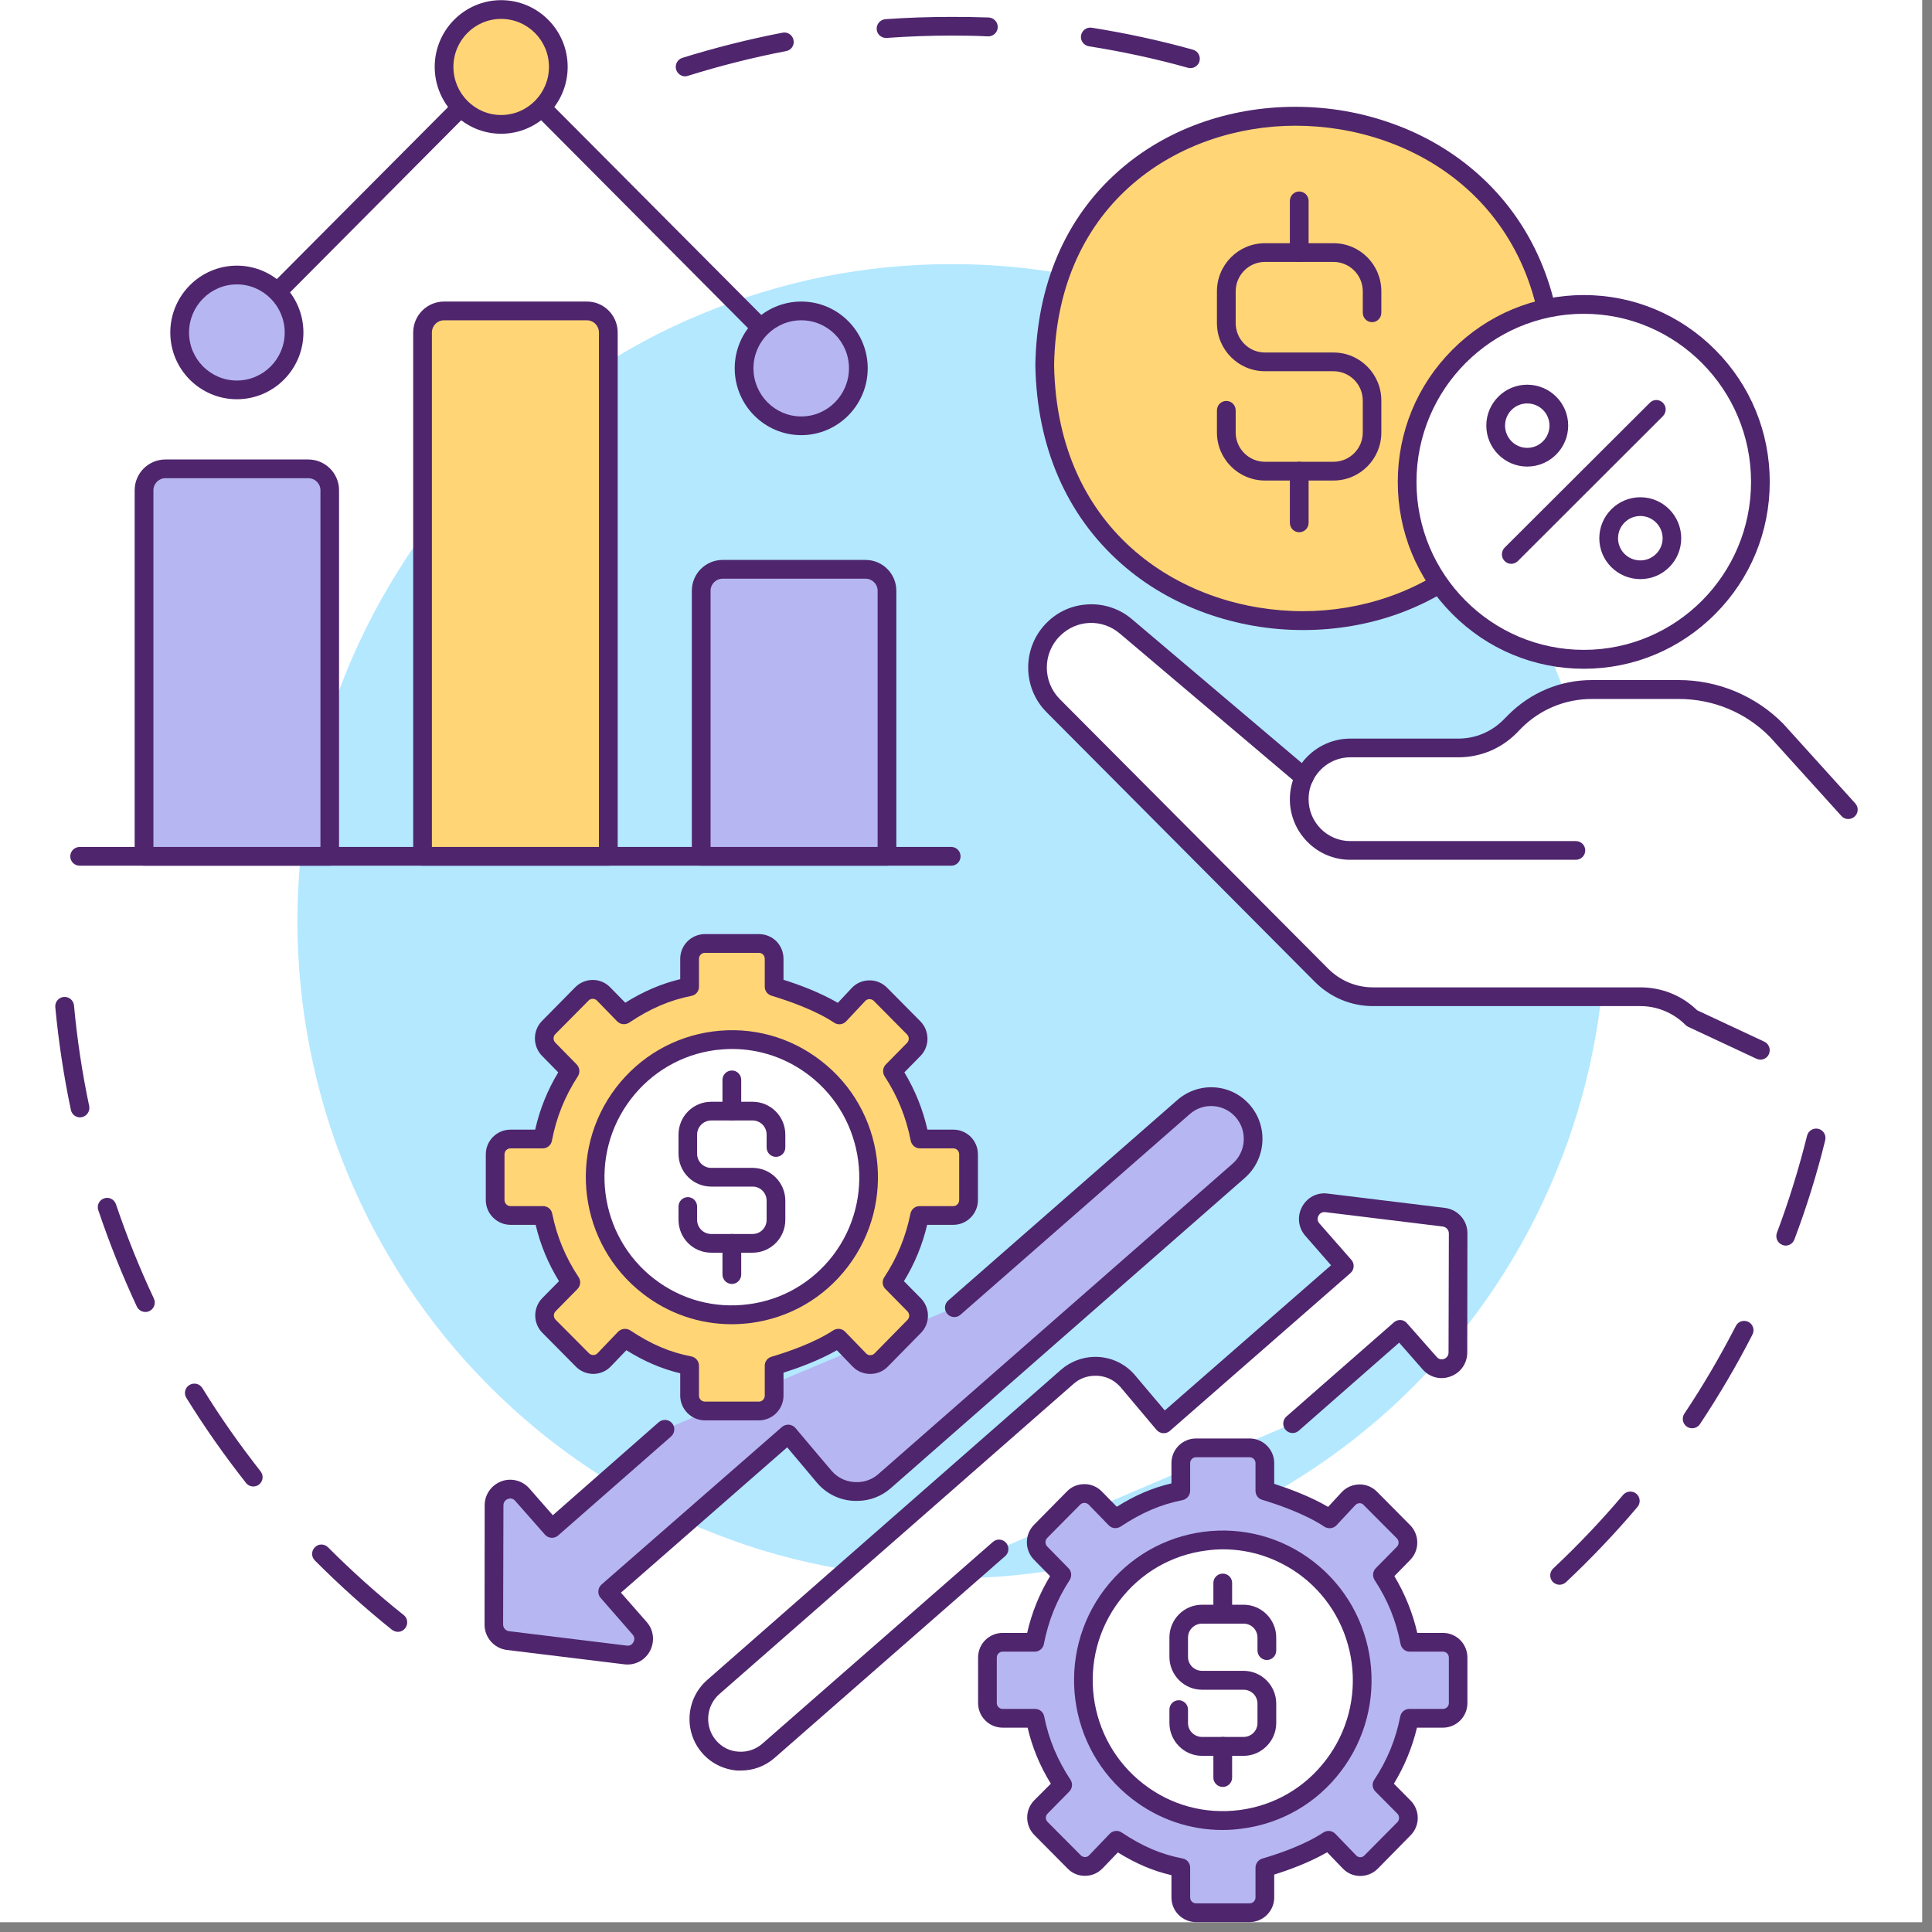
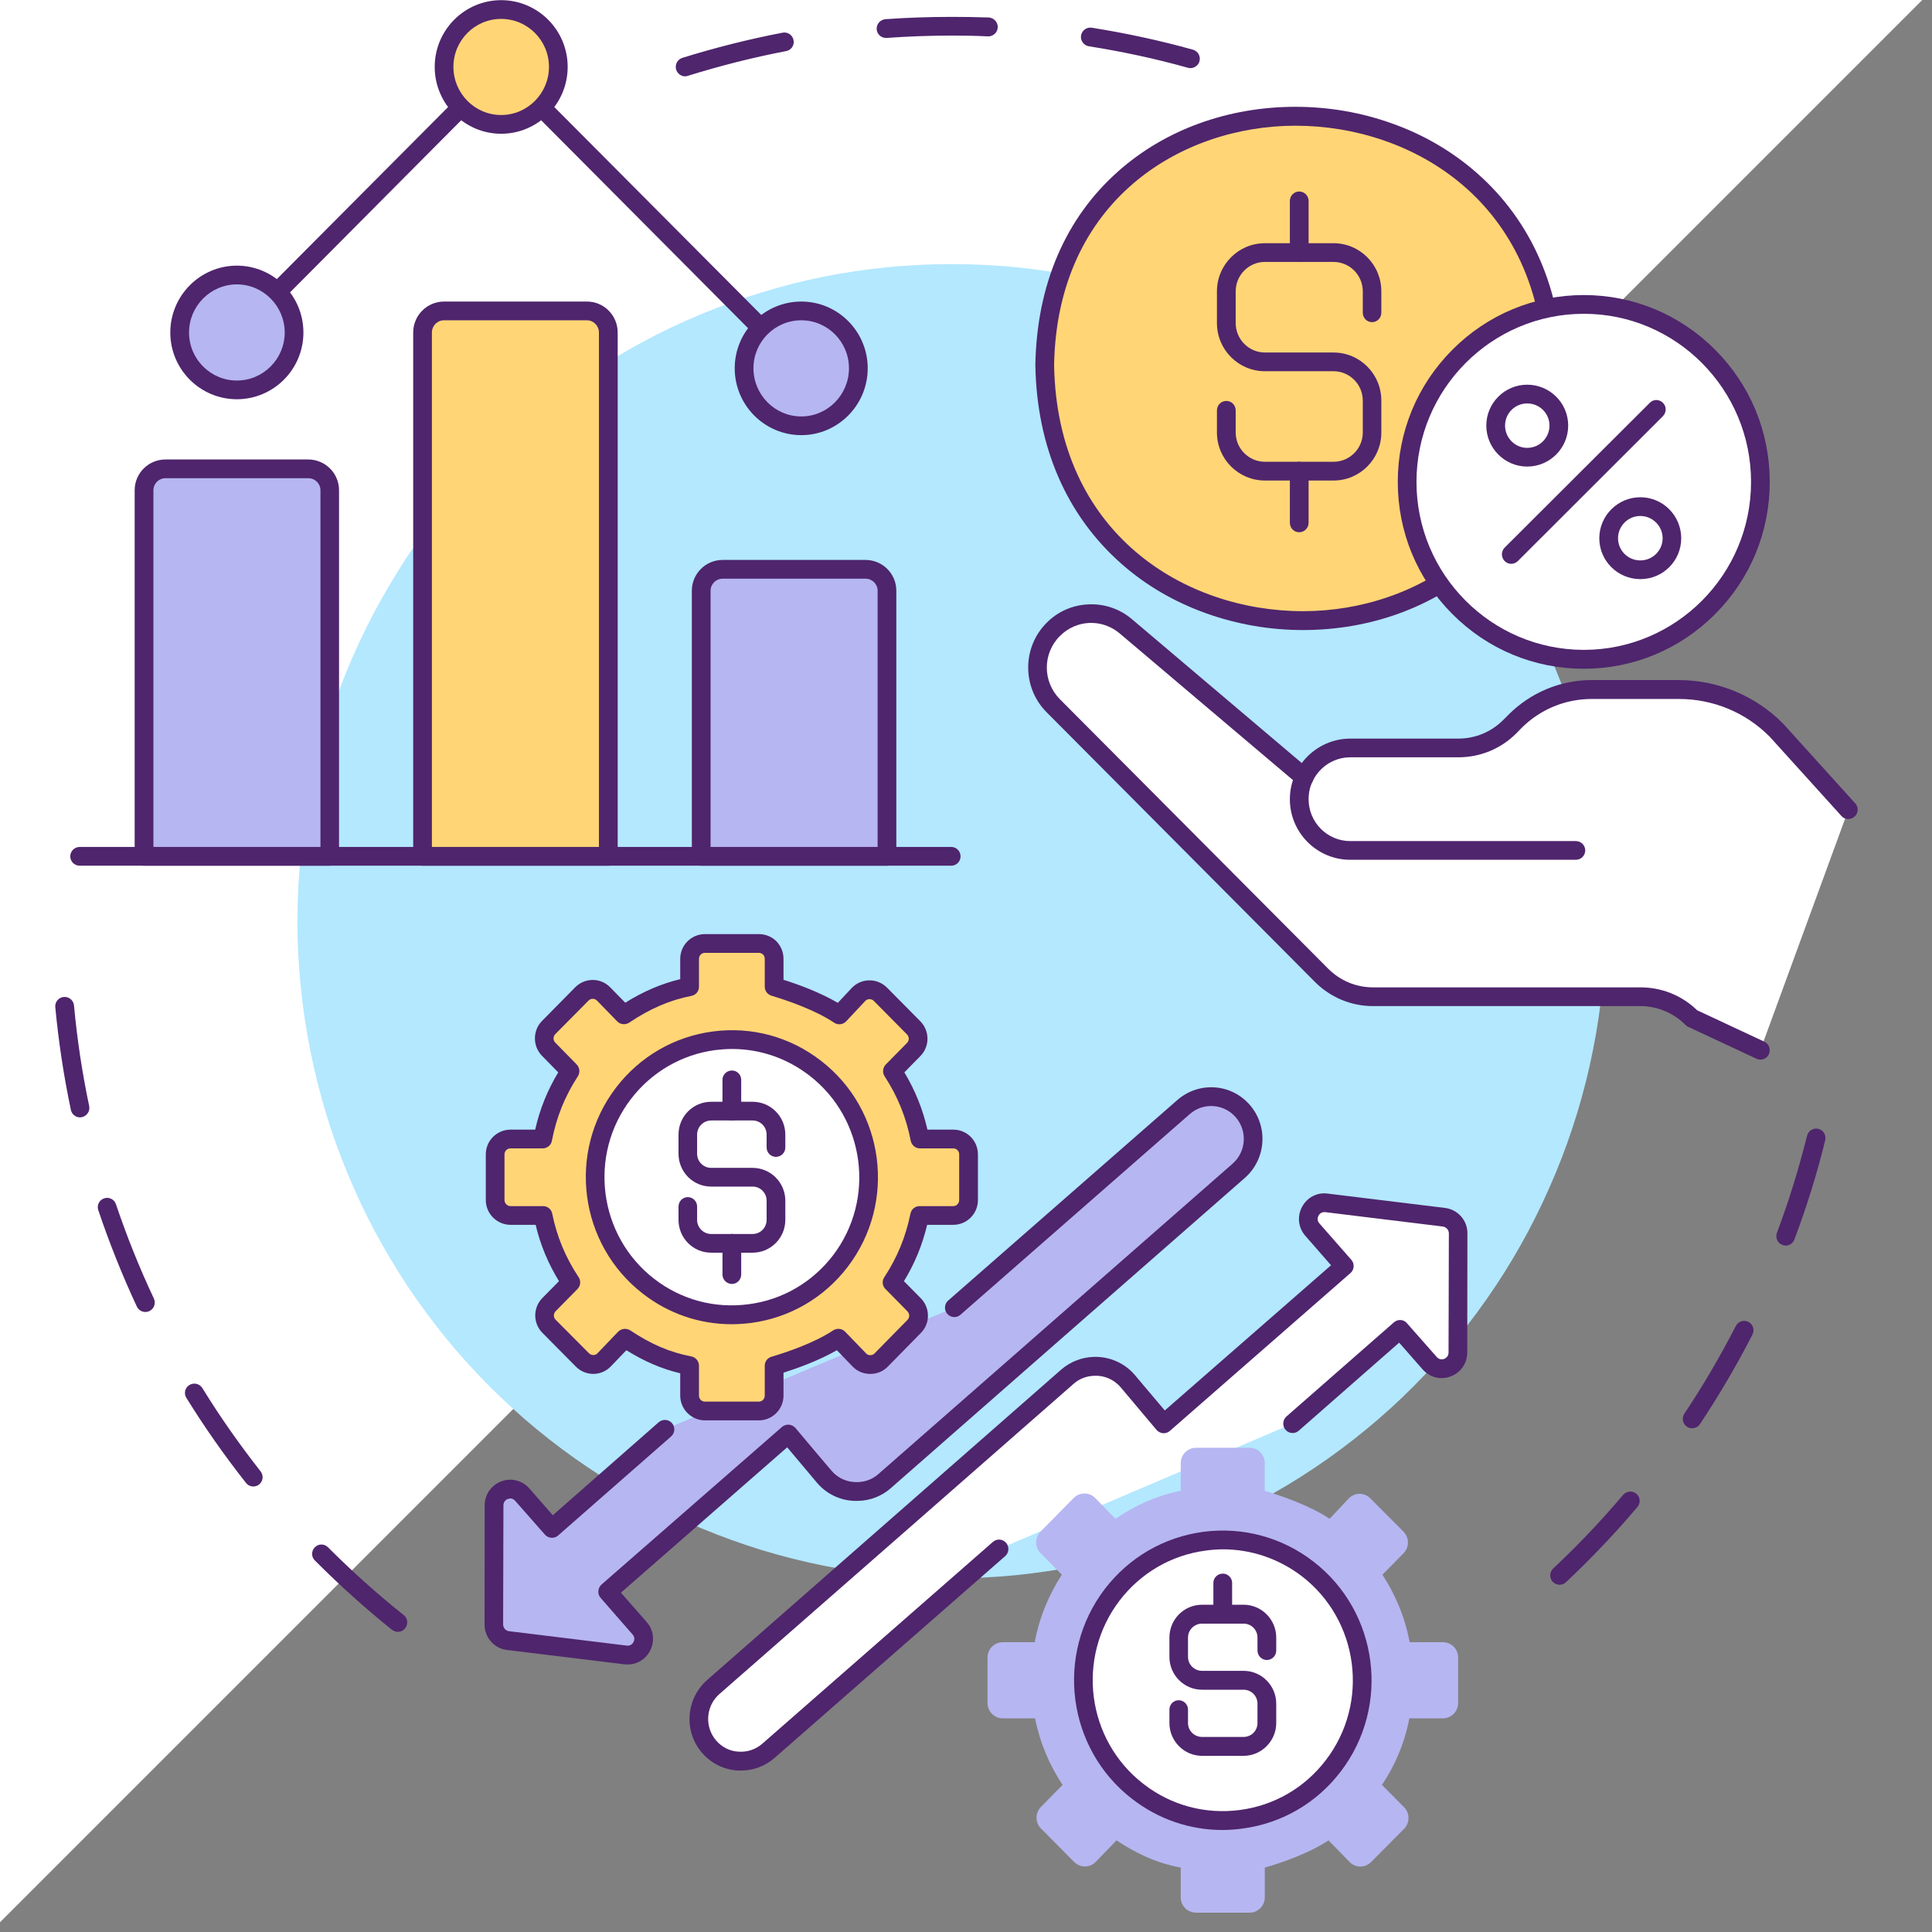
<svg xmlns="http://www.w3.org/2000/svg" width="65" zoomAndPan="magnify" viewBox="0 0 48.75 48.75" height="65" preserveAspectRatio="xMidYMid meet" version="1.0">
  <rect x="0" y="0" width="48.75" height="48.75" fill="#808080" stroke="none" />
  <defs>
    <clipPath id="70e769c63c">
-       <path d="M 0 0 L 48.5 0 L 48.5 48.5 L 0 48.5 Z M 0 0 " clip-rule="nonzero" />
+       <path d="M 0 0 L 48.5 0 L 0 48.5 Z M 0 0 " clip-rule="nonzero" />
    </clipPath>
    <clipPath id="8ea894d32a">
      <path d="M 1.383 25 L 11 25 L 11 42 L 1.383 42 Z M 1.383 25 " clip-rule="nonzero" />
    </clipPath>
    <clipPath id="adac419d27">
      <path d="M 39 28 L 46.902 28 L 46.902 40 L 39 40 Z M 39 28 " clip-rule="nonzero" />
    </clipPath>
    <clipPath id="93edd6873d">
      <path d="M 24 36 L 37 36 L 37 48.5 L 24 48.5 Z M 24 36 " clip-rule="nonzero" />
    </clipPath>
    <clipPath id="d9984469d4">
-       <path d="M 24 36 L 38 36 L 38 48.5 L 24 48.5 Z M 24 36 " clip-rule="nonzero" />
-     </clipPath>
+       </clipPath>
    <clipPath id="fcf9e7d480">
      <path d="M 26 15 L 46.902 15 L 46.902 27 L 26 27 Z M 26 15 " clip-rule="nonzero" />
    </clipPath>
    <clipPath id="74791bd613">
      <path d="M 25 15 L 46.902 15 L 46.902 27 L 25 27 Z M 25 15 " clip-rule="nonzero" />
    </clipPath>
    <clipPath id="b1b906541f">
      <path d="M 1.383 21 L 25 21 L 25 22 L 1.383 22 Z M 1.383 21 " clip-rule="nonzero" />
    </clipPath>
  </defs>
  <g clip-path="url(#70e769c63c)">
    <path fill="#ffffff" d="M 0 0 L 48.5 0 L 48.5 48.5 L 0 48.5 Z M 0 0 " fill-opacity="1" fill-rule="nonzero" />
    <path fill="#ffffff" d="M 0 0 L 48.5 0 L 48.5 48.5 L 0 48.5 Z M 0 0 " fill-opacity="1" fill-rule="nonzero" />
  </g>
  <path fill="#4f256d" d="M 17.285 1.926 C 17.188 1.926 17.094 1.859 17.062 1.758 C 17.023 1.633 17.094 1.5 17.215 1.461 C 18.043 1.203 18.898 0.988 19.75 0.824 C 19.879 0.801 20 0.887 20.023 1.012 C 20.051 1.141 19.965 1.266 19.836 1.289 C 19.004 1.449 18.168 1.66 17.355 1.914 C 17.332 1.922 17.309 1.926 17.285 1.926 Z M 30.039 1.719 C 30.016 1.719 29.996 1.715 29.977 1.711 C 29.156 1.48 28.316 1.301 27.477 1.168 C 27.348 1.148 27.258 1.027 27.277 0.898 C 27.301 0.766 27.418 0.68 27.547 0.699 C 28.406 0.836 29.266 1.02 30.102 1.254 C 30.227 1.289 30.301 1.418 30.266 1.547 C 30.238 1.648 30.141 1.719 30.039 1.719 Z M 22.355 0.957 C 22.234 0.957 22.129 0.863 22.121 0.738 C 22.113 0.609 22.211 0.496 22.34 0.484 C 22.891 0.445 23.453 0.426 24.012 0.426 C 24.324 0.426 24.641 0.43 24.949 0.441 C 25.078 0.449 25.18 0.559 25.176 0.688 C 25.172 0.82 25.059 0.922 24.93 0.918 C 24.625 0.902 24.316 0.898 24.012 0.898 C 23.465 0.898 22.914 0.918 22.375 0.957 C 22.367 0.957 22.363 0.957 22.355 0.957 Z M 22.355 0.957 " fill-opacity="1" fill-rule="nonzero" />
  <g clip-path="url(#8ea894d32a)">
    <path fill="#4f256d" d="M 10.039 41.176 C 9.988 41.176 9.938 41.156 9.891 41.125 C 9.215 40.582 8.559 39.992 7.945 39.375 C 7.852 39.285 7.852 39.133 7.945 39.043 C 8.035 38.949 8.184 38.949 8.277 39.043 C 8.879 39.645 9.52 40.223 10.188 40.754 C 10.289 40.832 10.305 40.984 10.223 41.086 C 10.176 41.145 10.109 41.176 10.039 41.176 Z M 6.391 37.508 C 6.32 37.508 6.254 37.477 6.207 37.418 C 5.668 36.734 5.16 36.012 4.703 35.273 C 4.633 35.164 4.668 35.016 4.777 34.949 C 4.891 34.879 5.035 34.914 5.105 35.023 C 5.551 35.75 6.047 36.453 6.574 37.125 C 6.656 37.227 6.641 37.375 6.539 37.457 C 6.496 37.492 6.441 37.508 6.391 37.508 Z M 3.668 33.105 C 3.578 33.105 3.496 33.055 3.453 32.969 C 3.086 32.18 2.758 31.363 2.48 30.535 C 2.438 30.414 2.504 30.277 2.629 30.238 C 2.75 30.195 2.883 30.262 2.926 30.387 C 3.199 31.195 3.52 31.996 3.883 32.766 C 3.938 32.887 3.887 33.027 3.77 33.082 C 3.738 33.098 3.703 33.105 3.668 33.105 Z M 2.02 28.195 C 1.91 28.195 1.812 28.117 1.789 28.008 C 1.609 27.156 1.477 26.281 1.395 25.414 C 1.383 25.281 1.48 25.168 1.609 25.156 C 1.738 25.145 1.852 25.238 1.867 25.367 C 1.945 26.219 2.074 27.074 2.25 27.906 C 2.277 28.035 2.195 28.16 2.07 28.188 C 2.055 28.191 2.035 28.195 2.02 28.195 Z M 2.02 28.195 " fill-opacity="1" fill-rule="nonzero" />
  </g>
  <g clip-path="url(#adac419d27)">
    <path fill="#4f256d" d="M 39.352 39.988 C 39.289 39.988 39.227 39.961 39.18 39.914 C 39.09 39.816 39.098 39.668 39.191 39.578 C 39.812 38.996 40.406 38.371 40.957 37.719 C 41.043 37.621 41.191 37.609 41.289 37.691 C 41.391 37.777 41.402 37.926 41.316 38.027 C 40.754 38.691 40.148 39.328 39.516 39.922 C 39.469 39.965 39.41 39.988 39.352 39.988 Z M 42.695 36.039 C 42.652 36.039 42.605 36.027 42.566 36 C 42.457 35.926 42.43 35.781 42.5 35.672 C 42.977 34.961 43.41 34.215 43.801 33.457 C 43.859 33.34 44.004 33.297 44.117 33.355 C 44.234 33.414 44.281 33.559 44.219 33.676 C 43.824 34.449 43.375 35.211 42.895 35.934 C 42.848 36.004 42.773 36.039 42.695 36.039 Z M 45.059 31.43 C 45.031 31.43 45.004 31.426 44.977 31.414 C 44.852 31.367 44.793 31.234 44.836 31.109 C 45.137 30.312 45.391 29.484 45.598 28.656 C 45.629 28.531 45.758 28.453 45.883 28.484 C 46.012 28.516 46.086 28.645 46.055 28.773 C 45.848 29.617 45.586 30.461 45.277 31.277 C 45.242 31.371 45.152 31.43 45.059 31.43 Z M 45.059 31.43 " fill-opacity="1" fill-rule="nonzero" />
  </g>
  <path fill="#b3e8ff" d="M 40.516 23.246 C 40.516 23.789 40.488 24.328 40.438 24.871 C 40.383 25.41 40.305 25.945 40.199 26.48 C 40.094 27.012 39.961 27.539 39.805 28.059 C 39.648 28.578 39.465 29.09 39.258 29.59 C 39.051 30.09 38.82 30.582 38.566 31.062 C 38.312 31.539 38.035 32.004 37.734 32.457 C 37.434 32.906 37.113 33.344 36.77 33.762 C 36.426 34.184 36.062 34.586 35.68 34.969 C 35.301 35.352 34.898 35.719 34.48 36.062 C 34.062 36.406 33.629 36.73 33.18 37.031 C 32.73 37.332 32.27 37.613 31.789 37.867 C 31.312 38.125 30.824 38.355 30.328 38.562 C 29.828 38.77 29.32 38.953 28.801 39.113 C 28.285 39.27 27.762 39.402 27.23 39.508 C 26.699 39.613 26.168 39.691 25.629 39.746 C 25.09 39.801 24.551 39.824 24.012 39.824 C 23.469 39.824 22.93 39.801 22.395 39.746 C 21.855 39.691 21.32 39.613 20.789 39.508 C 20.262 39.402 19.738 39.27 19.219 39.113 C 18.703 38.953 18.195 38.77 17.695 38.562 C 17.195 38.355 16.707 38.125 16.23 37.867 C 15.754 37.613 15.289 37.332 14.84 37.031 C 14.391 36.73 13.957 36.406 13.539 36.062 C 13.121 35.719 12.723 35.352 12.34 34.969 C 11.957 34.586 11.594 34.184 11.25 33.762 C 10.91 33.344 10.586 32.906 10.285 32.457 C 9.988 32.004 9.711 31.539 9.453 31.062 C 9.199 30.582 8.969 30.09 8.762 29.59 C 8.555 29.09 8.371 28.578 8.215 28.059 C 8.059 27.539 7.93 27.012 7.824 26.48 C 7.719 25.945 7.637 25.41 7.586 24.871 C 7.531 24.328 7.504 23.789 7.504 23.246 C 7.504 22.703 7.531 22.16 7.586 21.621 C 7.637 21.078 7.719 20.543 7.824 20.008 C 7.93 19.477 8.059 18.949 8.215 18.43 C 8.371 17.91 8.555 17.402 8.762 16.898 C 8.969 16.398 9.199 15.906 9.453 15.43 C 9.711 14.949 9.988 14.484 10.285 14.031 C 10.586 13.582 10.91 13.145 11.25 12.727 C 11.594 12.305 11.957 11.902 12.34 11.52 C 12.723 11.137 13.121 10.77 13.539 10.426 C 13.957 10.082 14.391 9.758 14.84 9.457 C 15.289 9.156 15.754 8.879 16.23 8.621 C 16.707 8.363 17.195 8.133 17.695 7.926 C 18.195 7.719 18.703 7.535 19.219 7.379 C 19.738 7.219 20.262 7.086 20.789 6.98 C 21.32 6.875 21.855 6.797 22.395 6.742 C 22.93 6.691 23.469 6.664 24.012 6.664 C 24.551 6.664 25.09 6.691 25.629 6.742 C 26.168 6.797 26.699 6.875 27.23 6.98 C 27.762 7.086 28.285 7.219 28.801 7.379 C 29.32 7.535 29.828 7.719 30.328 7.926 C 30.824 8.133 31.312 8.363 31.789 8.621 C 32.27 8.879 32.73 9.156 33.18 9.457 C 33.629 9.758 34.062 10.082 34.48 10.426 C 34.898 10.77 35.301 11.137 35.68 11.52 C 36.062 11.902 36.426 12.305 36.77 12.727 C 37.113 13.145 37.434 13.582 37.734 14.031 C 38.035 14.484 38.312 14.949 38.566 15.43 C 38.82 15.906 39.051 16.398 39.258 16.898 C 39.465 17.402 39.648 17.91 39.805 18.43 C 39.961 18.949 40.094 19.477 40.199 20.008 C 40.305 20.543 40.383 21.078 40.438 21.621 C 40.488 22.16 40.516 22.703 40.516 23.246 Z M 40.516 23.246 " fill-opacity="1" fill-rule="nonzero" />
  <path fill="#b6b6f2" d="M 16.777 36.066 C 15.383 37.289 13.93 38.566 13.93 38.566 L 13.18 37.715 C 12.93 37.43 12.469 37.605 12.469 37.984 L 12.461 40.988 C 12.461 41.195 12.613 41.371 12.816 41.395 L 15.785 41.762 C 16.156 41.805 16.387 41.363 16.141 41.082 L 15.332 40.164 L 19.887 36.184 C 19.887 36.184 20.766 37.223 20.805 37.27 C 21.023 37.523 21.336 37.645 21.645 37.633 C 21.883 37.629 22.125 37.543 22.32 37.375 C 22.344 37.355 31.258 29.543 31.258 29.543 C 31.699 29.156 31.746 28.484 31.363 28.039 C 30.977 27.594 30.309 27.547 29.867 27.934 L 24.078 32.996 Z M 16.777 36.066 " fill-opacity="1" fill-rule="nonzero" />
  <path fill="#4f256d" d="M 15.836 42 C 15.809 42 15.785 42 15.758 41.996 L 12.789 41.633 C 12.469 41.594 12.223 41.316 12.227 40.988 L 12.23 37.984 C 12.23 37.711 12.395 37.477 12.648 37.379 C 12.898 37.285 13.176 37.355 13.355 37.555 L 13.949 38.234 L 16.621 35.887 C 16.723 35.801 16.871 35.812 16.957 35.91 C 17.043 36.008 17.031 36.16 16.934 36.246 L 14.082 38.746 C 13.984 38.832 13.836 38.82 13.75 38.723 L 13 37.871 C 12.93 37.789 12.848 37.812 12.812 37.824 C 12.789 37.832 12.703 37.875 12.703 37.984 L 12.695 40.988 C 12.695 41.078 12.762 41.152 12.848 41.16 L 15.812 41.523 C 15.918 41.539 15.969 41.465 15.984 41.434 C 16 41.41 16.035 41.324 15.961 41.242 L 15.156 40.32 C 15.113 40.273 15.094 40.211 15.098 40.148 C 15.102 40.086 15.129 40.027 15.176 39.984 L 19.734 36.004 C 19.781 35.965 19.844 35.945 19.906 35.949 C 19.969 35.953 20.027 35.984 20.07 36.031 C 20.371 36.391 20.953 37.078 20.984 37.113 C 21.148 37.305 21.387 37.406 21.637 37.398 C 21.637 37.398 21.637 37.398 21.641 37.398 C 21.832 37.395 22.02 37.324 22.164 37.195 C 22.199 37.164 31.012 29.441 31.102 29.363 C 31.445 29.062 31.48 28.539 31.184 28.195 C 31.039 28.027 30.84 27.926 30.617 27.91 C 30.398 27.895 30.188 27.965 30.02 28.113 L 24.234 33.176 C 24.137 33.262 23.988 33.25 23.902 33.152 C 23.816 33.051 23.828 32.902 23.926 32.816 L 29.711 27.754 C 29.973 27.527 30.309 27.414 30.652 27.438 C 30.996 27.461 31.312 27.621 31.539 27.883 C 32.008 28.426 31.949 29.25 31.41 29.723 C 31.047 30.039 22.496 37.531 22.477 37.551 C 22.246 37.754 21.953 37.867 21.652 37.871 C 21.258 37.887 20.883 37.723 20.625 37.426 C 20.598 37.391 20.117 36.82 19.863 36.52 L 15.668 40.188 L 16.316 40.926 C 16.496 41.129 16.527 41.414 16.402 41.656 C 16.289 41.871 16.074 42 15.836 42 Z M 15.836 42 " fill-opacity="1" fill-rule="nonzero" />
  <path fill="#ffd576" d="M 24.441 30.281 L 24.441 29.129 C 24.441 28.914 24.27 28.738 24.055 28.738 L 23.211 28.738 C 23.09 28.094 22.852 27.535 22.52 27.027 L 23.055 26.484 C 23.207 26.332 23.203 26.086 23.055 25.934 L 22.215 25.086 C 22.059 24.934 21.809 24.938 21.66 25.094 L 21.18 25.609 C 20.672 25.27 19.961 25.023 19.535 24.898 L 19.535 24.195 C 19.535 23.98 19.363 23.805 19.148 23.805 L 17.789 23.805 C 17.574 23.805 17.402 23.98 17.402 24.195 L 17.402 24.898 C 16.762 25.023 16.25 25.27 15.742 25.605 L 15.23 25.082 C 15.082 24.926 14.836 24.926 14.684 25.078 L 13.844 25.93 C 13.695 26.078 13.691 26.324 13.844 26.473 L 14.383 27.027 C 14.055 27.535 13.82 28.094 13.695 28.738 L 12.883 28.738 C 12.668 28.738 12.496 28.914 12.496 29.129 L 12.496 30.281 C 12.496 30.496 12.668 30.668 12.883 30.668 L 13.703 30.668 C 13.832 31.312 14.074 31.859 14.402 32.359 L 13.852 32.918 C 13.703 33.07 13.703 33.316 13.855 33.465 L 14.695 34.316 C 14.848 34.469 15.098 34.469 15.25 34.309 L 15.77 33.766 C 16.266 34.094 16.762 34.336 17.402 34.461 L 17.402 35.215 C 17.402 35.43 17.574 35.605 17.789 35.605 L 19.148 35.605 C 19.363 35.605 19.535 35.43 19.535 35.215 L 19.535 34.461 C 19.961 34.336 20.652 34.098 21.152 33.77 L 21.684 34.316 C 21.832 34.473 22.082 34.473 22.234 34.316 L 23.066 33.473 C 23.219 33.32 23.219 33.074 23.066 32.926 L 22.508 32.359 C 22.84 31.859 23.074 31.312 23.203 30.668 C 23.203 30.668 23.691 30.668 24.055 30.668 C 24.27 30.668 24.441 30.496 24.441 30.281 Z M 24.441 30.281 " fill-opacity="1" fill-rule="nonzero" />
  <path fill="#4f256d" d="M 19.148 35.84 L 17.789 35.84 C 17.445 35.84 17.164 35.559 17.164 35.215 L 17.164 34.652 C 16.695 34.539 16.27 34.359 15.805 34.07 L 15.418 34.473 C 15.301 34.598 15.145 34.664 14.977 34.668 C 14.805 34.668 14.648 34.602 14.531 34.484 L 13.688 33.633 C 13.445 33.391 13.445 32.996 13.688 32.75 L 14.105 32.328 C 13.828 31.875 13.633 31.406 13.516 30.906 L 12.883 30.906 C 12.539 30.906 12.258 30.625 12.258 30.281 L 12.258 29.129 C 12.258 28.781 12.539 28.504 12.883 28.504 L 13.504 28.504 C 13.621 27.988 13.812 27.512 14.086 27.059 L 13.676 26.641 C 13.438 26.398 13.438 26.004 13.676 25.762 L 14.516 24.91 C 14.633 24.793 14.789 24.727 14.957 24.727 C 15.125 24.727 15.281 24.793 15.398 24.914 L 15.777 25.301 C 16.242 25.012 16.684 24.824 17.164 24.707 L 17.164 24.195 C 17.164 23.848 17.445 23.57 17.789 23.57 L 19.148 23.57 C 19.316 23.57 19.469 23.633 19.59 23.75 C 19.707 23.871 19.77 24.027 19.77 24.195 L 19.77 24.723 C 20.145 24.84 20.688 25.039 21.141 25.305 L 21.488 24.934 C 21.605 24.809 21.762 24.738 21.934 24.738 C 22.102 24.734 22.262 24.801 22.383 24.922 L 23.223 25.77 C 23.461 26.012 23.465 26.406 23.223 26.648 L 22.82 27.059 C 23.094 27.516 23.285 27.992 23.402 28.504 L 24.055 28.504 C 24.398 28.504 24.676 28.781 24.676 29.129 L 24.676 30.281 C 24.676 30.625 24.398 30.906 24.055 30.906 L 23.395 30.906 C 23.273 31.414 23.082 31.883 22.809 32.328 L 23.234 32.758 C 23.473 33 23.477 33.395 23.234 33.637 L 22.402 34.484 C 22.285 34.605 22.125 34.668 21.961 34.668 C 21.957 34.668 21.957 34.668 21.957 34.668 C 21.789 34.668 21.629 34.602 21.512 34.48 L 21.117 34.07 C 20.668 34.328 20.137 34.52 19.77 34.637 L 19.77 35.215 C 19.77 35.559 19.492 35.84 19.148 35.84 Z M 15.77 33.531 C 15.812 33.531 15.859 33.543 15.898 33.566 C 16.438 33.926 16.902 34.121 17.445 34.227 C 17.559 34.25 17.637 34.348 17.637 34.461 L 17.637 35.215 C 17.637 35.301 17.703 35.367 17.789 35.367 L 19.148 35.367 C 19.23 35.367 19.297 35.301 19.297 35.215 L 19.297 34.461 C 19.297 34.355 19.367 34.262 19.469 34.234 C 19.836 34.125 20.531 33.895 21.023 33.57 C 21.121 33.508 21.246 33.52 21.324 33.602 L 21.852 34.148 C 21.879 34.18 21.918 34.195 21.957 34.195 C 22 34.195 22.039 34.18 22.066 34.152 L 22.898 33.305 C 22.957 33.246 22.957 33.152 22.898 33.09 L 22.344 32.527 C 22.262 32.449 22.25 32.324 22.312 32.23 C 22.641 31.73 22.855 31.207 22.973 30.625 C 22.996 30.512 23.09 30.434 23.203 30.434 L 24.055 30.434 C 24.137 30.434 24.203 30.363 24.203 30.281 L 24.203 29.129 C 24.203 29.043 24.137 28.977 24.055 28.977 L 23.211 28.977 C 23.098 28.977 23.004 28.895 22.98 28.785 C 22.867 28.199 22.652 27.664 22.32 27.156 C 22.262 27.062 22.273 26.941 22.352 26.859 L 22.887 26.316 C 22.945 26.258 22.945 26.16 22.887 26.102 L 22.047 25.254 C 22.02 25.227 21.98 25.211 21.938 25.211 C 21.898 25.211 21.859 25.227 21.832 25.258 L 21.352 25.77 C 21.273 25.855 21.145 25.871 21.047 25.805 C 20.555 25.477 19.844 25.238 19.469 25.125 C 19.367 25.094 19.297 25.004 19.297 24.898 L 19.297 24.195 C 19.297 24.152 19.281 24.113 19.254 24.086 C 19.227 24.059 19.188 24.043 19.148 24.043 L 17.789 24.043 C 17.703 24.043 17.637 24.109 17.637 24.195 L 17.637 24.898 C 17.637 25.012 17.559 25.109 17.445 25.129 C 16.895 25.238 16.406 25.449 15.875 25.805 C 15.777 25.867 15.652 25.852 15.574 25.773 L 15.062 25.246 C 15.035 25.219 14.996 25.203 14.957 25.203 C 14.914 25.203 14.879 25.219 14.852 25.246 L 14.012 26.094 C 13.953 26.152 13.953 26.25 14.012 26.309 L 14.551 26.859 C 14.629 26.941 14.641 27.062 14.582 27.156 C 14.254 27.66 14.039 28.191 13.926 28.785 C 13.906 28.895 13.809 28.977 13.695 28.977 L 12.883 28.977 C 12.797 28.977 12.73 29.043 12.73 29.129 L 12.73 30.281 C 12.73 30.363 12.797 30.434 12.883 30.434 L 13.703 30.434 C 13.816 30.434 13.914 30.512 13.934 30.625 C 14.051 31.199 14.266 31.723 14.602 32.23 C 14.664 32.324 14.648 32.449 14.57 32.527 L 14.02 33.086 C 13.961 33.145 13.961 33.242 14.02 33.301 L 14.863 34.148 C 14.891 34.176 14.93 34.191 14.969 34.191 C 14.969 34.191 14.969 34.191 14.973 34.191 C 15.012 34.191 15.051 34.176 15.078 34.145 L 15.598 33.602 C 15.645 33.555 15.707 33.531 15.77 33.531 Z M 15.77 33.531 " fill-opacity="1" fill-rule="nonzero" />
  <path fill="#ffffff" d="M 21.918 29.703 C 21.918 30.164 21.832 30.609 21.656 31.031 C 21.48 31.457 21.23 31.832 20.91 32.16 C 20.586 32.484 20.211 32.734 19.789 32.91 C 19.367 33.086 18.926 33.176 18.469 33.176 C 18.012 33.176 17.57 33.086 17.148 32.91 C 16.723 32.734 16.352 32.484 16.027 32.16 C 15.703 31.832 15.453 31.457 15.277 31.031 C 15.105 30.609 15.016 30.164 15.016 29.703 C 15.016 29.246 15.105 28.801 15.277 28.375 C 15.453 27.949 15.703 27.574 16.027 27.25 C 16.352 26.926 16.723 26.676 17.148 26.496 C 17.57 26.32 18.012 26.234 18.469 26.234 C 18.926 26.234 19.367 26.32 19.789 26.496 C 20.211 26.676 20.586 26.926 20.91 27.25 C 21.23 27.574 21.48 27.949 21.656 28.375 C 21.832 28.801 21.918 29.246 21.918 29.703 Z M 21.918 29.703 " fill-opacity="1" fill-rule="nonzero" />
  <path fill="#4f256d" d="M 18.461 33.414 C 17.652 33.414 16.871 33.148 16.223 32.645 C 14.609 31.398 14.305 29.066 15.543 27.445 C 16.145 26.66 17.012 26.156 17.988 26.027 C 18.965 25.898 19.934 26.16 20.715 26.766 C 22.328 28.008 22.629 30.344 21.391 31.965 C 20.793 32.75 19.922 33.254 18.945 33.383 C 18.785 33.402 18.621 33.414 18.461 33.414 Z M 18.473 26.469 C 18.332 26.469 18.191 26.48 18.051 26.496 C 17.199 26.609 16.441 27.051 15.918 27.734 C 14.836 29.148 15.102 31.184 16.508 32.27 C 17.191 32.797 18.035 33.023 18.887 32.91 C 19.738 32.801 20.496 32.359 21.02 31.676 C 22.098 30.262 21.832 28.227 20.426 27.141 C 19.859 26.703 19.18 26.469 18.473 26.469 Z M 18.473 26.469 " fill-opacity="1" fill-rule="nonzero" />
  <path fill="#4f256d" d="M 18.992 31.609 L 17.945 31.609 C 17.488 31.609 17.121 31.238 17.121 30.781 L 17.121 30.445 C 17.121 30.312 17.227 30.207 17.355 30.207 C 17.484 30.207 17.59 30.312 17.59 30.445 L 17.59 30.781 C 17.59 30.977 17.75 31.137 17.945 31.137 L 18.992 31.137 C 19.188 31.137 19.344 30.977 19.344 30.781 L 19.344 30.297 C 19.344 30.102 19.188 29.941 18.992 29.941 L 17.945 29.941 C 17.488 29.941 17.121 29.57 17.121 29.113 L 17.121 28.629 C 17.121 28.172 17.488 27.801 17.945 27.801 L 18.992 27.801 C 19.445 27.801 19.816 28.172 19.816 28.629 L 19.816 28.953 C 19.816 29.086 19.711 29.191 19.578 29.191 C 19.449 29.191 19.344 29.086 19.344 28.953 L 19.344 28.629 C 19.344 28.434 19.188 28.273 18.992 28.273 L 17.945 28.273 C 17.75 28.273 17.59 28.434 17.59 28.629 L 17.59 29.113 C 17.59 29.309 17.75 29.469 17.945 29.469 L 18.992 29.469 C 19.445 29.469 19.816 29.84 19.816 30.297 L 19.816 30.781 C 19.816 31.238 19.445 31.609 18.992 31.609 Z M 18.992 31.609 " fill-opacity="1" fill-rule="nonzero" />
  <path fill="#4f256d" d="M 18.469 32.398 C 18.336 32.398 18.23 32.289 18.23 32.16 L 18.23 31.371 C 18.23 31.242 18.336 31.137 18.469 31.137 C 18.598 31.137 18.703 31.242 18.703 31.371 L 18.703 32.16 C 18.703 32.289 18.598 32.398 18.469 32.398 Z M 18.469 32.398 " fill-opacity="1" fill-rule="nonzero" />
  <path fill="#4f256d" d="M 18.469 28.273 C 18.336 28.273 18.23 28.168 18.23 28.035 L 18.23 27.25 C 18.23 27.117 18.336 27.012 18.469 27.012 C 18.598 27.012 18.703 27.117 18.703 27.25 L 18.703 28.035 C 18.703 28.168 18.598 28.273 18.469 28.273 Z M 18.469 28.273 " fill-opacity="1" fill-rule="nonzero" />
  <path fill="#ffffff" d="M 32.617 35.922 C 33.965 34.738 35.324 33.543 35.324 33.543 L 36.074 34.398 C 36.324 34.68 36.785 34.504 36.785 34.129 L 36.793 31.121 C 36.793 30.914 36.641 30.742 36.438 30.715 L 33.469 30.352 C 33.098 30.305 32.867 30.746 33.113 31.027 L 33.922 31.945 L 29.363 35.926 C 29.363 35.926 28.488 34.887 28.449 34.844 C 28.23 34.59 27.918 34.465 27.609 34.477 C 27.371 34.48 27.129 34.566 26.934 34.738 C 26.91 34.758 17.996 42.57 17.996 42.57 C 17.555 42.957 17.508 43.629 17.891 44.074 C 18.277 44.52 18.945 44.566 19.387 44.18 L 25.207 39.086 Z M 32.617 35.922 " fill-opacity="1" fill-rule="nonzero" />
  <path fill="#4f256d" d="M 18.695 44.676 C 18.664 44.676 18.633 44.676 18.602 44.676 C 18.258 44.648 17.941 44.492 17.715 44.23 C 17.246 43.688 17.305 42.863 17.844 42.391 C 18.207 42.07 26.758 34.578 26.777 34.559 C 27.008 34.359 27.301 34.246 27.602 34.238 C 27.996 34.227 28.371 34.391 28.629 34.688 C 28.656 34.723 29.137 35.289 29.391 35.59 L 33.586 31.926 L 32.938 31.184 C 32.758 30.98 32.727 30.695 32.852 30.457 C 32.977 30.219 33.23 30.082 33.496 30.117 L 36.465 30.48 C 36.785 30.52 37.031 30.797 37.027 31.121 L 37.023 34.129 C 37.023 34.398 36.859 34.637 36.605 34.73 C 36.355 34.828 36.078 34.758 35.898 34.555 L 35.305 33.879 L 32.77 36.102 C 32.672 36.188 32.523 36.176 32.438 36.078 C 32.352 35.98 32.363 35.828 32.461 35.742 L 35.172 33.367 C 35.27 33.281 35.418 33.289 35.5 33.387 L 36.254 34.242 C 36.324 34.32 36.406 34.301 36.441 34.289 C 36.465 34.277 36.551 34.238 36.551 34.129 L 36.559 31.121 C 36.559 31.035 36.492 30.961 36.406 30.949 L 33.441 30.586 C 33.336 30.574 33.285 30.645 33.27 30.676 C 33.254 30.703 33.219 30.789 33.293 30.871 L 34.098 31.789 C 34.141 31.836 34.16 31.898 34.156 31.961 C 34.152 32.023 34.125 32.082 34.074 32.125 L 29.52 36.105 C 29.473 36.148 29.41 36.168 29.348 36.164 C 29.285 36.16 29.227 36.129 29.184 36.082 C 28.883 35.723 28.301 35.031 28.27 34.996 C 28.105 34.809 27.867 34.703 27.617 34.715 C 27.617 34.715 27.613 34.715 27.613 34.715 C 27.422 34.719 27.234 34.789 27.09 34.918 C 27.059 34.945 18.242 42.672 18.152 42.746 C 17.809 43.047 17.773 43.574 18.07 43.918 C 18.215 44.086 18.414 44.188 18.633 44.199 C 18.855 44.215 19.066 44.145 19.234 44 L 25.055 38.906 C 25.152 38.82 25.301 38.832 25.387 38.93 C 25.473 39.031 25.461 39.18 25.363 39.266 L 19.543 44.359 C 19.305 44.566 19.008 44.676 18.695 44.676 Z M 18.695 44.676 " fill-opacity="1" fill-rule="nonzero" />
  <g clip-path="url(#93edd6873d)">
    <path fill="#b6b6f2" d="M 36.793 42.973 L 36.793 41.824 C 36.793 41.609 36.621 41.438 36.41 41.438 L 35.57 41.438 C 35.449 40.797 35.211 40.242 34.883 39.734 L 35.414 39.195 C 35.566 39.043 35.562 38.801 35.414 38.648 L 34.578 37.809 C 34.426 37.652 34.176 37.656 34.027 37.816 L 33.551 38.324 C 33.047 37.988 32.34 37.746 31.914 37.617 L 31.914 36.918 C 31.914 36.707 31.742 36.531 31.531 36.531 L 30.18 36.531 C 29.965 36.531 29.793 36.707 29.793 36.918 L 29.793 37.617 C 29.156 37.746 28.648 37.988 28.145 38.324 L 27.637 37.801 C 27.488 37.648 27.242 37.645 27.09 37.801 L 26.258 38.645 C 26.109 38.793 26.105 39.035 26.254 39.188 L 26.793 39.734 C 26.465 40.242 26.23 40.797 26.109 41.438 L 25.301 41.438 C 25.09 41.438 24.918 41.609 24.918 41.824 L 24.918 42.973 C 24.918 43.184 25.09 43.359 25.301 43.359 L 26.117 43.359 C 26.246 43.996 26.484 44.539 26.812 45.039 L 26.266 45.594 C 26.117 45.746 26.117 45.988 26.266 46.137 L 27.105 46.984 C 27.258 47.137 27.504 47.133 27.652 46.977 L 28.172 46.438 C 28.668 46.762 29.156 47.004 29.793 47.125 L 29.793 47.879 C 29.793 48.09 29.965 48.262 30.18 48.262 L 31.531 48.262 C 31.742 48.262 31.914 48.09 31.914 47.879 L 31.914 47.125 C 32.34 47.004 33.027 46.766 33.523 46.438 L 34.051 46.98 C 34.199 47.137 34.449 47.137 34.598 46.984 L 35.43 46.145 C 35.578 45.992 35.578 45.75 35.426 45.598 L 34.871 45.039 C 35.203 44.539 35.438 43.996 35.562 43.359 C 35.562 43.359 36.047 43.359 36.41 43.359 C 36.621 43.359 36.793 43.184 36.793 42.973 Z M 36.793 42.973 " fill-opacity="1" fill-rule="nonzero" />
  </g>
  <g clip-path="url(#d9984469d4)">
    <path fill="#4f256d" d="M 31.531 48.5 L 30.18 48.5 C 29.836 48.5 29.559 48.223 29.559 47.879 L 29.559 47.316 C 29.09 47.207 28.668 47.027 28.207 46.742 L 27.824 47.141 C 27.707 47.262 27.551 47.332 27.383 47.332 C 27.215 47.336 27.055 47.27 26.938 47.148 L 26.102 46.305 C 25.859 46.062 25.859 45.668 26.098 45.426 L 26.516 45.008 C 26.238 44.559 26.047 44.094 25.93 43.594 L 25.301 43.594 C 24.957 43.594 24.68 43.316 24.68 42.973 L 24.68 41.824 C 24.68 41.48 24.957 41.203 25.301 41.203 L 25.918 41.203 C 26.035 40.688 26.227 40.219 26.496 39.77 L 26.086 39.352 C 25.852 39.109 25.852 38.719 26.09 38.477 L 26.922 37.633 C 27.039 37.512 27.195 37.449 27.363 37.449 C 27.363 37.449 27.363 37.449 27.367 37.449 C 27.531 37.449 27.688 37.516 27.805 37.637 L 28.18 38.02 C 28.641 37.73 29.078 37.543 29.559 37.43 L 29.559 36.918 C 29.559 36.574 29.836 36.297 30.18 36.297 L 31.531 36.297 C 31.871 36.297 32.152 36.574 32.152 36.918 L 32.152 37.441 C 32.523 37.562 33.062 37.758 33.512 38.023 L 33.855 37.652 C 33.973 37.527 34.129 37.461 34.297 37.457 C 34.469 37.453 34.625 37.52 34.746 37.641 L 35.582 38.484 C 35.82 38.727 35.824 39.117 35.582 39.363 L 35.184 39.77 C 35.453 40.223 35.645 40.695 35.762 41.203 L 36.41 41.203 C 36.75 41.203 37.027 41.48 37.027 41.824 L 37.027 42.973 C 37.027 43.316 36.75 43.594 36.41 43.594 L 35.754 43.594 C 35.633 44.098 35.441 44.562 35.172 45.008 L 35.594 45.434 C 35.832 45.676 35.836 46.066 35.594 46.309 L 34.766 47.152 C 34.648 47.27 34.492 47.336 34.324 47.336 C 34.156 47.336 34 47.27 33.883 47.148 L 33.488 46.738 C 33.043 46.996 32.516 47.188 32.152 47.301 L 32.152 47.879 C 32.152 48.223 31.871 48.5 31.531 48.5 Z M 28.172 46.199 C 28.215 46.199 28.258 46.211 28.301 46.238 C 28.836 46.594 29.297 46.789 29.84 46.895 C 29.949 46.914 30.031 47.012 30.031 47.125 L 30.031 47.879 C 30.031 47.961 30.098 48.027 30.18 48.027 L 31.531 48.027 C 31.613 48.027 31.68 47.961 31.68 47.879 L 31.68 47.125 C 31.68 47.023 31.75 46.93 31.848 46.898 C 32.215 46.793 32.906 46.562 33.395 46.238 C 33.492 46.176 33.617 46.191 33.695 46.273 L 34.219 46.816 C 34.246 46.848 34.285 46.863 34.324 46.863 C 34.367 46.863 34.402 46.848 34.43 46.816 L 35.262 45.977 C 35.316 45.918 35.316 45.824 35.262 45.766 L 34.707 45.207 C 34.625 45.125 34.613 45.004 34.676 44.91 C 35.004 44.414 35.219 43.891 35.332 43.312 C 35.355 43.199 35.449 43.121 35.562 43.121 L 36.41 43.121 C 36.492 43.121 36.559 43.055 36.559 42.973 L 36.559 41.824 C 36.559 41.742 36.492 41.676 36.41 41.676 L 35.57 41.676 C 35.457 41.676 35.363 41.594 35.34 41.484 C 35.23 40.902 35.016 40.371 34.684 39.867 C 34.625 39.773 34.637 39.648 34.715 39.57 L 35.25 39.027 C 35.305 38.969 35.305 38.875 35.246 38.816 L 34.41 37.977 C 34.383 37.945 34.348 37.93 34.309 37.93 C 34.305 37.93 34.305 37.93 34.305 37.93 C 34.266 37.93 34.227 37.949 34.199 37.977 L 33.723 38.488 C 33.645 38.57 33.516 38.586 33.418 38.523 C 32.926 38.195 32.223 37.957 31.848 37.844 C 31.746 37.816 31.68 37.723 31.68 37.617 L 31.68 36.918 C 31.68 36.836 31.613 36.77 31.531 36.77 L 30.18 36.77 C 30.098 36.77 30.031 36.836 30.031 36.918 L 30.031 37.617 C 30.031 37.73 29.949 37.828 29.84 37.852 C 29.289 37.961 28.809 38.168 28.277 38.52 C 28.18 38.582 28.055 38.57 27.977 38.488 L 27.469 37.965 C 27.441 37.938 27.402 37.922 27.363 37.922 C 27.324 37.922 27.285 37.938 27.258 37.965 L 26.422 38.809 C 26.367 38.867 26.367 38.961 26.422 39.02 L 26.961 39.57 C 27.039 39.648 27.051 39.773 26.992 39.867 C 26.668 40.367 26.453 40.895 26.34 41.484 C 26.32 41.594 26.223 41.676 26.109 41.676 L 25.301 41.676 C 25.219 41.676 25.152 41.742 25.152 41.824 L 25.152 42.973 C 25.152 43.055 25.219 43.121 25.301 43.121 L 26.117 43.121 C 26.23 43.121 26.328 43.199 26.348 43.312 C 26.461 43.883 26.68 44.406 27.012 44.91 C 27.074 45.004 27.059 45.125 26.98 45.207 L 26.434 45.762 C 26.375 45.82 26.375 45.914 26.434 45.973 L 27.273 46.816 C 27.301 46.844 27.34 46.859 27.379 46.859 C 27.418 46.859 27.457 46.844 27.484 46.812 L 28 46.273 C 28.047 46.223 28.109 46.199 28.172 46.199 Z M 28.172 46.199 " fill-opacity="1" fill-rule="nonzero" />
  </g>
  <path fill="#ffffff" d="M 34.375 42.398 C 34.375 42.867 34.285 43.32 34.105 43.754 C 33.926 44.188 33.672 44.57 33.344 44.902 C 33.012 45.23 32.633 45.488 32.203 45.668 C 31.77 45.848 31.32 45.938 30.855 45.938 C 30.387 45.938 29.938 45.848 29.508 45.668 C 29.078 45.488 28.695 45.23 28.367 44.902 C 28.035 44.57 27.781 44.188 27.602 43.754 C 27.426 43.32 27.336 42.867 27.336 42.398 C 27.336 41.93 27.426 41.477 27.602 41.043 C 27.781 40.609 28.035 40.227 28.367 39.895 C 28.695 39.562 29.078 39.309 29.508 39.129 C 29.938 38.949 30.387 38.859 30.855 38.859 C 31.32 38.859 31.77 38.949 32.203 39.129 C 32.633 39.309 33.012 39.562 33.344 39.895 C 33.672 40.227 33.926 40.609 34.105 41.043 C 34.285 41.477 34.375 41.93 34.375 42.398 Z M 34.375 42.398 " fill-opacity="1" fill-rule="nonzero" />
  <path fill="#4f256d" d="M 30.848 46.176 C 30.023 46.176 29.23 45.906 28.566 45.391 C 26.926 44.125 26.617 41.75 27.875 40.098 C 28.488 39.297 29.371 38.785 30.367 38.652 C 31.359 38.523 32.348 38.789 33.141 39.402 C 34.785 40.672 35.094 43.047 33.832 44.699 C 33.223 45.5 32.336 46.012 31.344 46.141 C 31.176 46.164 31.012 46.176 30.848 46.176 Z M 30.859 39.094 C 30.719 39.094 30.574 39.105 30.43 39.125 C 29.559 39.238 28.785 39.688 28.25 40.387 C 27.148 41.832 27.418 43.906 28.855 45.016 C 29.551 45.555 30.41 45.785 31.281 45.672 C 32.152 45.559 32.926 45.109 33.457 44.41 C 34.562 42.965 34.289 40.887 32.855 39.777 C 32.273 39.332 31.578 39.094 30.859 39.094 Z M 30.859 39.094 " fill-opacity="1" fill-rule="nonzero" />
  <path fill="#4f256d" d="M 31.379 44.305 L 30.332 44.305 C 29.875 44.305 29.508 43.93 29.508 43.477 L 29.508 43.137 C 29.508 43.008 29.613 42.902 29.742 42.902 C 29.871 42.902 29.977 43.008 29.977 43.137 L 29.977 43.477 C 29.977 43.672 30.137 43.828 30.332 43.828 L 31.379 43.828 C 31.574 43.828 31.73 43.672 31.73 43.477 L 31.73 42.988 C 31.73 42.793 31.574 42.637 31.379 42.637 L 30.332 42.637 C 29.875 42.637 29.508 42.262 29.508 41.809 L 29.508 41.32 C 29.508 40.863 29.875 40.492 30.332 40.492 L 31.379 40.492 C 31.832 40.492 32.203 40.863 32.203 41.32 L 32.203 41.648 C 32.203 41.777 32.098 41.887 31.965 41.887 C 31.836 41.887 31.73 41.777 31.73 41.648 L 31.73 41.32 C 31.73 41.125 31.574 40.969 31.379 40.969 L 30.332 40.969 C 30.137 40.969 29.977 41.125 29.977 41.32 L 29.977 41.809 C 29.977 42.004 30.137 42.16 30.332 42.16 L 31.379 42.16 C 31.832 42.16 32.203 42.531 32.203 42.988 L 32.203 43.477 C 32.203 43.93 31.832 44.305 31.379 44.305 Z M 31.379 44.305 " fill-opacity="1" fill-rule="nonzero" />
-   <path fill="#4f256d" d="M 30.855 45.09 C 30.723 45.09 30.617 44.984 30.617 44.855 L 30.617 44.066 C 30.617 43.934 30.723 43.828 30.855 43.828 C 30.984 43.828 31.09 43.934 31.09 44.066 L 31.09 44.855 C 31.09 44.984 30.984 45.09 30.855 45.09 Z M 30.855 45.09 " fill-opacity="1" fill-rule="nonzero" />
  <path fill="#4f256d" d="M 30.855 40.969 C 30.723 40.969 30.617 40.859 30.617 40.73 L 30.617 39.941 C 30.617 39.812 30.723 39.707 30.855 39.707 C 30.984 39.707 31.09 39.812 31.09 39.941 L 31.09 40.73 C 31.09 40.859 30.984 40.969 30.855 40.969 Z M 30.855 40.969 " fill-opacity="1" fill-rule="nonzero" />
  <g clip-path="url(#fcf9e7d480)">
    <path fill="#ffffff" d="M 46.641 20.43 L 44.828 18.426 C 44.172 17.766 43.285 17.398 42.359 17.398 L 40.168 17.398 C 39.438 17.398 38.738 17.691 38.223 18.207 L 38.098 18.332 C 37.754 18.68 37.285 18.875 36.797 18.875 L 34.07 18.875 C 33.555 18.875 33.113 19.176 32.906 19.613 L 28.406 15.805 C 27.867 15.348 27.074 15.383 26.574 15.883 C 26.047 16.414 26.047 17.273 26.574 17.805 L 33.348 24.609 C 33.691 24.953 34.16 25.148 34.645 25.148 L 41.391 25.148 C 41.879 25.148 42.344 25.344 42.691 25.691 L 44.418 26.5 Z M 46.641 20.43 " fill-opacity="1" fill-rule="nonzero" />
  </g>
  <g clip-path="url(#74791bd613)">
    <path fill="#4f256d" d="M 44.418 26.738 C 44.387 26.738 44.352 26.73 44.32 26.715 L 42.59 25.906 C 42.566 25.895 42.543 25.875 42.523 25.855 C 42.219 25.555 41.816 25.387 41.391 25.387 L 34.645 25.387 C 34.094 25.387 33.57 25.168 33.18 24.777 L 26.41 17.973 C 25.789 17.352 25.789 16.336 26.41 15.715 C 26.691 15.43 27.066 15.266 27.465 15.25 C 27.863 15.23 28.254 15.363 28.559 15.621 L 32.848 19.254 C 33.133 18.871 33.586 18.637 34.07 18.637 L 36.797 18.637 C 37.227 18.637 37.629 18.469 37.93 18.168 L 38.055 18.043 C 38.621 17.473 39.371 17.16 40.168 17.16 L 42.359 17.16 C 42.852 17.16 43.332 17.258 43.785 17.445 C 44.238 17.637 44.645 17.906 44.992 18.258 C 44.996 18.262 45 18.262 45 18.266 L 46.812 20.27 C 46.902 20.367 46.895 20.516 46.797 20.605 C 46.699 20.691 46.551 20.688 46.465 20.59 L 44.656 18.59 C 44.043 17.973 43.227 17.637 42.359 17.637 L 40.168 17.637 C 39.496 17.637 38.863 17.898 38.387 18.375 L 38.266 18.5 C 37.871 18.895 37.352 19.109 36.797 19.109 L 34.07 19.109 C 33.664 19.109 33.293 19.348 33.121 19.715 C 33.09 19.781 33.027 19.828 32.957 19.844 C 32.887 19.859 32.809 19.84 32.754 19.793 L 28.254 15.984 C 27.805 15.605 27.156 15.633 26.742 16.051 C 26.305 16.488 26.305 17.199 26.742 17.641 L 33.512 24.441 C 33.816 24.746 34.219 24.914 34.645 24.914 L 41.391 24.914 C 41.93 24.914 42.438 25.117 42.824 25.492 L 44.52 26.285 C 44.637 26.34 44.688 26.48 44.633 26.602 C 44.594 26.688 44.508 26.738 44.418 26.738 Z M 44.418 26.738 " fill-opacity="1" fill-rule="nonzero" />
  </g>
  <path fill="#4f256d" d="M 39.762 21.695 L 34.07 21.695 C 33.23 21.695 32.547 21.008 32.547 20.168 C 32.547 19.938 32.598 19.715 32.695 19.512 C 32.75 19.391 32.891 19.344 33.008 19.398 C 33.125 19.453 33.176 19.598 33.121 19.715 C 33.051 19.855 33.02 20.008 33.02 20.168 C 33.02 20.746 33.488 21.223 34.07 21.223 L 39.762 21.223 C 39.895 21.223 40 21.328 40 21.457 C 40 21.59 39.895 21.695 39.762 21.695 Z M 39.762 21.695 " fill-opacity="1" fill-rule="nonzero" />
  <path fill="#ffd576" d="M 39.203 9.383 C 39.059 17.867 26.504 17.695 26.363 9.211 C 26.504 0.727 39.062 0.898 39.203 9.383 Z M 39.203 9.383 " fill-opacity="1" fill-rule="nonzero" />
  <path fill="#4f256d" d="M 32.879 15.898 C 32.035 15.898 31.215 15.754 30.438 15.477 C 29.629 15.188 28.906 14.766 28.289 14.219 C 26.91 13 26.16 11.27 26.125 9.215 C 26.125 9.211 26.125 9.211 26.125 9.207 C 26.16 7.191 26.883 5.5 28.219 4.32 C 29.398 3.273 30.988 2.695 32.688 2.695 C 33.527 2.695 34.348 2.836 35.129 3.117 C 35.934 3.402 36.656 3.828 37.277 4.375 C 38.656 5.594 39.406 7.324 39.438 9.379 C 39.438 9.379 39.438 9.383 39.438 9.387 C 39.406 11.402 38.684 13.094 37.348 14.273 C 36.164 15.32 34.578 15.898 32.879 15.898 Z M 26.598 9.211 C 26.672 13.48 29.902 15.422 32.879 15.422 C 35.762 15.422 38.895 13.531 38.969 9.383 C 38.895 5.113 35.66 3.172 32.688 3.172 C 29.805 3.172 26.672 5.059 26.598 9.211 Z M 26.598 9.211 " fill-opacity="1" fill-rule="nonzero" />
  <path fill="#4f256d" d="M 33.648 12.125 L 31.918 12.125 C 31.25 12.125 30.707 11.582 30.707 10.914 L 30.707 10.355 C 30.707 10.223 30.812 10.117 30.945 10.117 C 31.074 10.117 31.18 10.223 31.18 10.355 L 31.18 10.914 C 31.18 11.32 31.512 11.652 31.918 11.652 L 33.648 11.652 C 34.055 11.652 34.387 11.32 34.387 10.914 L 34.387 10.109 C 34.387 9.699 34.055 9.367 33.648 9.367 L 31.918 9.367 C 31.25 9.367 30.707 8.824 30.707 8.152 L 30.707 7.352 C 30.707 6.68 31.25 6.137 31.918 6.137 L 33.648 6.137 C 34.316 6.137 34.855 6.68 34.855 7.352 L 34.855 7.891 C 34.855 8.023 34.75 8.129 34.621 8.129 C 34.492 8.129 34.387 8.023 34.387 7.891 L 34.387 7.352 C 34.387 6.941 34.055 6.609 33.648 6.609 L 31.918 6.609 C 31.512 6.609 31.18 6.941 31.18 7.352 L 31.18 8.152 C 31.18 8.562 31.512 8.895 31.918 8.895 L 33.648 8.895 C 34.316 8.895 34.855 9.438 34.855 10.109 L 34.855 10.914 C 34.855 11.582 34.316 12.125 33.648 12.125 Z M 33.648 12.125 " fill-opacity="1" fill-rule="nonzero" />
  <path fill="#4f256d" d="M 32.781 13.43 C 32.652 13.43 32.547 13.324 32.547 13.191 L 32.547 11.891 C 32.547 11.758 32.652 11.652 32.781 11.652 C 32.914 11.652 33.02 11.758 33.02 11.891 L 33.02 13.191 C 33.02 13.324 32.914 13.43 32.781 13.43 Z M 32.781 13.43 " fill-opacity="1" fill-rule="nonzero" />
  <path fill="#4f256d" d="M 32.781 6.609 C 32.652 6.609 32.547 6.504 32.547 6.371 L 32.547 5.07 C 32.547 4.941 32.652 4.832 32.781 4.832 C 32.914 4.832 33.02 4.941 33.02 5.07 L 33.02 6.371 C 33.02 6.504 32.914 6.609 32.781 6.609 Z M 32.781 6.609 " fill-opacity="1" fill-rule="nonzero" />
  <path fill="#ffffff" d="M 44.418 12.16 C 44.418 12.453 44.391 12.746 44.336 13.035 C 44.277 13.32 44.191 13.602 44.082 13.875 C 43.969 14.145 43.832 14.402 43.668 14.648 C 43.508 14.891 43.32 15.117 43.113 15.324 C 42.906 15.535 42.684 15.719 42.438 15.883 C 42.195 16.047 41.938 16.184 41.668 16.297 C 41.398 16.41 41.121 16.492 40.832 16.551 C 40.547 16.609 40.254 16.637 39.965 16.637 C 39.672 16.637 39.379 16.609 39.094 16.551 C 38.809 16.492 38.527 16.41 38.258 16.297 C 37.988 16.184 37.73 16.047 37.488 15.883 C 37.242 15.719 37.02 15.535 36.812 15.324 C 36.605 15.117 36.422 14.891 36.258 14.648 C 36.094 14.402 35.957 14.145 35.848 13.875 C 35.734 13.602 35.648 13.32 35.594 13.035 C 35.535 12.746 35.508 12.453 35.508 12.16 C 35.508 11.867 35.535 11.574 35.594 11.285 C 35.648 11 35.734 10.719 35.848 10.445 C 35.957 10.176 36.094 9.918 36.258 9.672 C 36.422 9.43 36.605 9.203 36.812 8.996 C 37.02 8.785 37.242 8.602 37.488 8.438 C 37.73 8.273 37.988 8.137 38.258 8.023 C 38.527 7.91 38.809 7.828 39.094 7.77 C 39.379 7.711 39.672 7.684 39.965 7.684 C 40.254 7.684 40.547 7.711 40.832 7.77 C 41.121 7.828 41.398 7.91 41.668 8.023 C 41.938 8.137 42.195 8.273 42.438 8.438 C 42.684 8.602 42.906 8.785 43.113 8.996 C 43.32 9.203 43.508 9.43 43.668 9.672 C 43.832 9.918 43.969 10.176 44.082 10.445 C 44.191 10.719 44.277 11 44.336 11.285 C 44.391 11.574 44.418 11.867 44.418 12.16 Z M 44.418 12.16 " fill-opacity="1" fill-rule="nonzero" />
  <path fill="#4f256d" d="M 39.965 16.875 C 38.711 16.875 37.531 16.383 36.645 15.492 C 35.758 14.602 35.27 13.418 35.27 12.16 C 35.27 10.902 35.758 9.719 36.645 8.828 C 37.531 7.938 38.711 7.445 39.965 7.445 C 41.215 7.445 42.395 7.938 43.281 8.828 C 44.168 9.719 44.656 10.902 44.656 12.16 C 44.656 13.418 44.168 14.602 43.281 15.492 C 42.395 16.383 41.215 16.875 39.965 16.875 Z M 39.965 7.918 C 37.637 7.918 35.742 9.82 35.742 12.16 C 35.742 14.5 37.637 16.398 39.965 16.398 C 42.289 16.398 44.184 14.5 44.184 12.16 C 44.184 9.82 42.289 7.918 39.965 7.918 Z M 39.965 7.918 " fill-opacity="1" fill-rule="nonzero" />
  <path fill="#4f256d" d="M 38.133 14.227 C 38.07 14.227 38.012 14.203 37.965 14.156 C 37.875 14.062 37.875 13.914 37.965 13.82 L 41.629 10.164 C 41.719 10.07 41.867 10.07 41.961 10.164 C 42.055 10.258 42.051 10.406 41.961 10.5 L 38.301 14.156 C 38.254 14.203 38.191 14.227 38.133 14.227 Z M 38.133 14.227 " fill-opacity="1" fill-rule="nonzero" />
  <path fill="#4f256d" d="M 38.535 11.773 C 37.969 11.773 37.504 11.309 37.504 10.738 C 37.504 10.168 37.969 9.707 38.535 9.707 C 39.105 9.707 39.57 10.168 39.57 10.738 C 39.57 11.309 39.105 11.773 38.535 11.773 Z M 38.535 10.18 C 38.227 10.18 37.977 10.43 37.977 10.738 C 37.977 11.047 38.227 11.301 38.535 11.301 C 38.848 11.301 39.098 11.047 39.098 10.738 C 39.098 10.43 38.848 10.18 38.535 10.18 Z M 38.535 10.18 " fill-opacity="1" fill-rule="nonzero" />
  <path fill="#4f256d" d="M 41.391 14.613 C 40.82 14.613 40.355 14.152 40.355 13.582 C 40.355 13.012 40.82 12.547 41.391 12.547 C 41.961 12.547 42.422 13.012 42.422 13.582 C 42.422 14.152 41.961 14.613 41.391 14.613 Z M 41.391 13.02 C 41.078 13.02 40.828 13.273 40.828 13.582 C 40.828 13.891 41.078 14.141 41.391 14.141 C 41.699 14.141 41.953 13.891 41.953 13.582 C 41.953 13.273 41.699 13.02 41.391 13.02 Z M 41.391 13.02 " fill-opacity="1" fill-rule="nonzero" />
  <g clip-path="url(#b1b906541f)">
    <path fill="#4f256d" d="M 24.004 21.844 L 2.012 21.844 C 1.879 21.844 1.773 21.738 1.773 21.609 C 1.773 21.477 1.879 21.371 2.012 21.371 L 24.004 21.371 C 24.133 21.371 24.238 21.477 24.238 21.609 C 24.238 21.738 24.133 21.844 24.004 21.844 Z M 24.004 21.844 " fill-opacity="1" fill-rule="nonzero" />
  </g>
  <path fill="#b6b6f2" d="M 3.633 21.609 L 3.633 12.371 C 3.633 12.074 3.875 11.828 4.176 11.828 L 7.777 11.828 C 8.078 11.828 8.32 12.074 8.32 12.371 L 8.32 21.609 Z M 3.633 21.609 " fill-opacity="1" fill-rule="nonzero" />
  <path fill="#4f256d" d="M 8.32 21.844 L 3.633 21.844 C 3.504 21.844 3.398 21.738 3.398 21.609 L 3.398 12.371 C 3.398 11.941 3.746 11.594 4.176 11.594 L 7.777 11.594 C 8.207 11.594 8.555 11.941 8.555 12.371 L 8.555 21.609 C 8.555 21.738 8.449 21.844 8.32 21.844 Z M 3.871 21.371 L 8.086 21.371 L 8.086 12.371 C 8.086 12.203 7.949 12.066 7.777 12.066 L 4.176 12.066 C 4.008 12.066 3.871 12.203 3.871 12.371 Z M 3.871 21.371 " fill-opacity="1" fill-rule="nonzero" />
  <path fill="#ffd576" d="M 10.664 21.609 L 10.664 8.391 C 10.664 8.09 10.906 7.844 11.203 7.844 L 14.809 7.844 C 15.109 7.844 15.352 8.09 15.352 8.391 L 15.352 21.609 Z M 10.664 21.609 " fill-opacity="1" fill-rule="nonzero" />
  <path fill="#4f256d" d="M 15.352 21.844 L 10.664 21.844 C 10.531 21.844 10.426 21.738 10.426 21.609 L 10.426 8.391 C 10.426 7.957 10.777 7.609 11.203 7.609 L 14.809 7.609 C 15.238 7.609 15.586 7.957 15.586 8.391 L 15.586 21.609 C 15.586 21.738 15.48 21.844 15.352 21.844 Z M 10.898 21.371 L 15.113 21.371 L 15.113 8.391 C 15.113 8.219 14.977 8.082 14.809 8.082 L 11.203 8.082 C 11.035 8.082 10.898 8.219 10.898 8.391 Z M 10.898 21.371 " fill-opacity="1" fill-rule="nonzero" />
  <path fill="#b6b6f2" d="M 17.695 21.609 L 17.695 14.906 C 17.695 14.609 17.938 14.363 18.234 14.363 L 21.84 14.363 C 22.137 14.363 22.379 14.609 22.379 14.906 L 22.379 21.609 Z M 17.695 21.609 " fill-opacity="1" fill-rule="nonzero" />
  <path fill="#4f256d" d="M 22.379 21.844 L 17.695 21.844 C 17.562 21.844 17.457 21.738 17.457 21.609 L 17.457 14.906 C 17.457 14.477 17.805 14.129 18.234 14.129 L 21.84 14.129 C 22.27 14.129 22.617 14.477 22.617 14.906 L 22.617 21.609 C 22.617 21.738 22.512 21.844 22.379 21.844 Z M 17.93 21.371 L 22.145 21.371 L 22.145 14.906 C 22.145 14.738 22.008 14.602 21.84 14.602 L 18.234 14.602 C 18.066 14.602 17.93 14.738 17.93 14.906 Z M 17.93 21.371 " fill-opacity="1" fill-rule="nonzero" />
  <path fill="#4f256d" d="M 19.137 8.445 C 19.074 8.445 19.016 8.422 18.969 8.375 L 13.562 2.941 C 13.469 2.852 13.469 2.699 13.562 2.609 C 13.652 2.516 13.801 2.516 13.895 2.609 L 19.301 8.039 C 19.395 8.133 19.395 8.281 19.301 8.375 C 19.258 8.422 19.195 8.445 19.137 8.445 Z M 19.137 8.445 " fill-opacity="1" fill-rule="nonzero" />
  <path fill="#4f256d" d="M 7.059 7.539 C 6.996 7.539 6.938 7.516 6.891 7.469 C 6.801 7.379 6.801 7.227 6.891 7.137 L 11.398 2.609 C 11.488 2.516 11.641 2.516 11.73 2.609 C 11.824 2.699 11.824 2.852 11.73 2.941 L 7.227 7.469 C 7.18 7.516 7.117 7.539 7.059 7.539 Z M 7.059 7.539 " fill-opacity="1" fill-rule="nonzero" />
  <path fill="#ffd576" d="M 14.09 1.688 C 14.09 1.879 14.051 2.066 13.98 2.242 C 13.906 2.422 13.801 2.578 13.664 2.715 C 13.531 2.848 13.375 2.953 13.199 3.027 C 13.02 3.102 12.836 3.137 12.645 3.137 C 12.453 3.137 12.27 3.102 12.094 3.027 C 11.918 2.953 11.762 2.848 11.625 2.715 C 11.492 2.578 11.387 2.422 11.312 2.242 C 11.242 2.066 11.203 1.879 11.203 1.688 C 11.203 1.496 11.242 1.312 11.312 1.133 C 11.387 0.957 11.492 0.801 11.625 0.664 C 11.762 0.527 11.918 0.422 12.094 0.352 C 12.27 0.277 12.453 0.238 12.645 0.238 C 12.836 0.238 13.02 0.277 13.199 0.352 C 13.375 0.422 13.531 0.527 13.664 0.664 C 13.801 0.801 13.906 0.957 13.98 1.133 C 14.051 1.312 14.09 1.496 14.09 1.688 Z M 14.09 1.688 " fill-opacity="1" fill-rule="nonzero" />
  <path fill="#4f256d" d="M 12.645 3.375 C 11.723 3.375 10.969 2.617 10.969 1.688 C 10.969 0.758 11.723 0.004 12.645 0.004 C 13.57 0.004 14.324 0.758 14.324 1.688 C 14.324 2.617 13.57 3.375 12.645 3.375 Z M 12.645 0.477 C 11.98 0.477 11.441 1.02 11.441 1.688 C 11.441 2.355 11.98 2.902 12.645 2.902 C 13.312 2.902 13.852 2.355 13.852 1.688 C 13.852 1.02 13.312 0.477 12.645 0.477 Z M 12.645 0.477 " fill-opacity="1" fill-rule="nonzero" />
  <path fill="#b6b6f2" d="M 20.551 7.887 C 20.738 7.934 20.906 8.012 21.062 8.121 C 21.219 8.234 21.344 8.375 21.445 8.535 C 21.547 8.699 21.613 8.875 21.641 9.066 C 21.672 9.258 21.668 9.445 21.621 9.633 C 21.578 9.816 21.5 9.988 21.391 10.145 C 21.277 10.301 21.141 10.43 20.977 10.531 C 20.812 10.633 20.637 10.699 20.449 10.727 C 20.262 10.758 20.074 10.754 19.887 10.707 C 19.703 10.664 19.531 10.586 19.375 10.473 C 19.219 10.359 19.094 10.223 18.992 10.059 C 18.891 9.895 18.824 9.719 18.797 9.531 C 18.766 9.34 18.77 9.152 18.816 8.965 C 18.859 8.777 18.938 8.605 19.051 8.449 C 19.16 8.297 19.297 8.168 19.461 8.066 C 19.625 7.965 19.801 7.898 19.988 7.867 C 20.176 7.836 20.363 7.844 20.551 7.887 Z M 20.551 7.887 " fill-opacity="1" fill-rule="nonzero" />
  <path fill="#4f256d" d="M 20.219 10.98 C 19.293 10.98 18.539 10.223 18.539 9.293 C 18.539 8.363 19.293 7.609 20.219 7.609 C 21.141 7.609 21.895 8.363 21.895 9.293 C 21.895 10.223 21.141 10.98 20.219 10.98 Z M 20.219 8.082 C 19.551 8.082 19.012 8.625 19.012 9.293 C 19.012 9.961 19.551 10.508 20.219 10.508 C 20.883 10.508 21.422 9.961 21.422 9.293 C 21.422 8.625 20.883 8.082 20.219 8.082 Z M 20.219 8.082 " fill-opacity="1" fill-rule="nonzero" />
  <path fill="#b6b6f2" d="M 6.996 7.363 C 7.133 7.5 7.234 7.656 7.309 7.836 C 7.383 8.012 7.418 8.195 7.418 8.391 C 7.418 8.582 7.383 8.766 7.309 8.941 C 7.234 9.121 7.133 9.277 6.996 9.414 C 6.859 9.551 6.703 9.652 6.527 9.727 C 6.352 9.801 6.168 9.836 5.977 9.836 C 5.785 9.836 5.602 9.801 5.426 9.727 C 5.246 9.652 5.094 9.551 4.957 9.414 C 4.82 9.277 4.719 9.121 4.645 8.941 C 4.57 8.766 4.535 8.582 4.535 8.391 C 4.535 8.195 4.57 8.012 4.645 7.836 C 4.719 7.656 4.82 7.5 4.957 7.363 C 5.094 7.23 5.246 7.125 5.426 7.051 C 5.602 6.977 5.785 6.941 5.977 6.941 C 6.168 6.941 6.352 6.977 6.527 7.051 C 6.703 7.125 6.859 7.23 6.996 7.363 Z M 6.996 7.363 " fill-opacity="1" fill-rule="nonzero" />
  <path fill="#4f256d" d="M 5.977 10.074 C 5.051 10.074 4.297 9.32 4.297 8.391 C 4.297 7.461 5.051 6.703 5.977 6.703 C 6.902 6.703 7.656 7.461 7.656 8.391 C 7.656 9.32 6.902 10.074 5.977 10.074 Z M 5.977 7.176 C 5.312 7.176 4.77 7.723 4.77 8.391 C 4.77 9.059 5.312 9.602 5.977 9.602 C 6.641 9.602 7.184 9.059 7.184 8.391 C 7.184 7.723 6.641 7.176 5.977 7.176 Z M 5.977 7.176 " fill-opacity="1" fill-rule="nonzero" />
</svg>